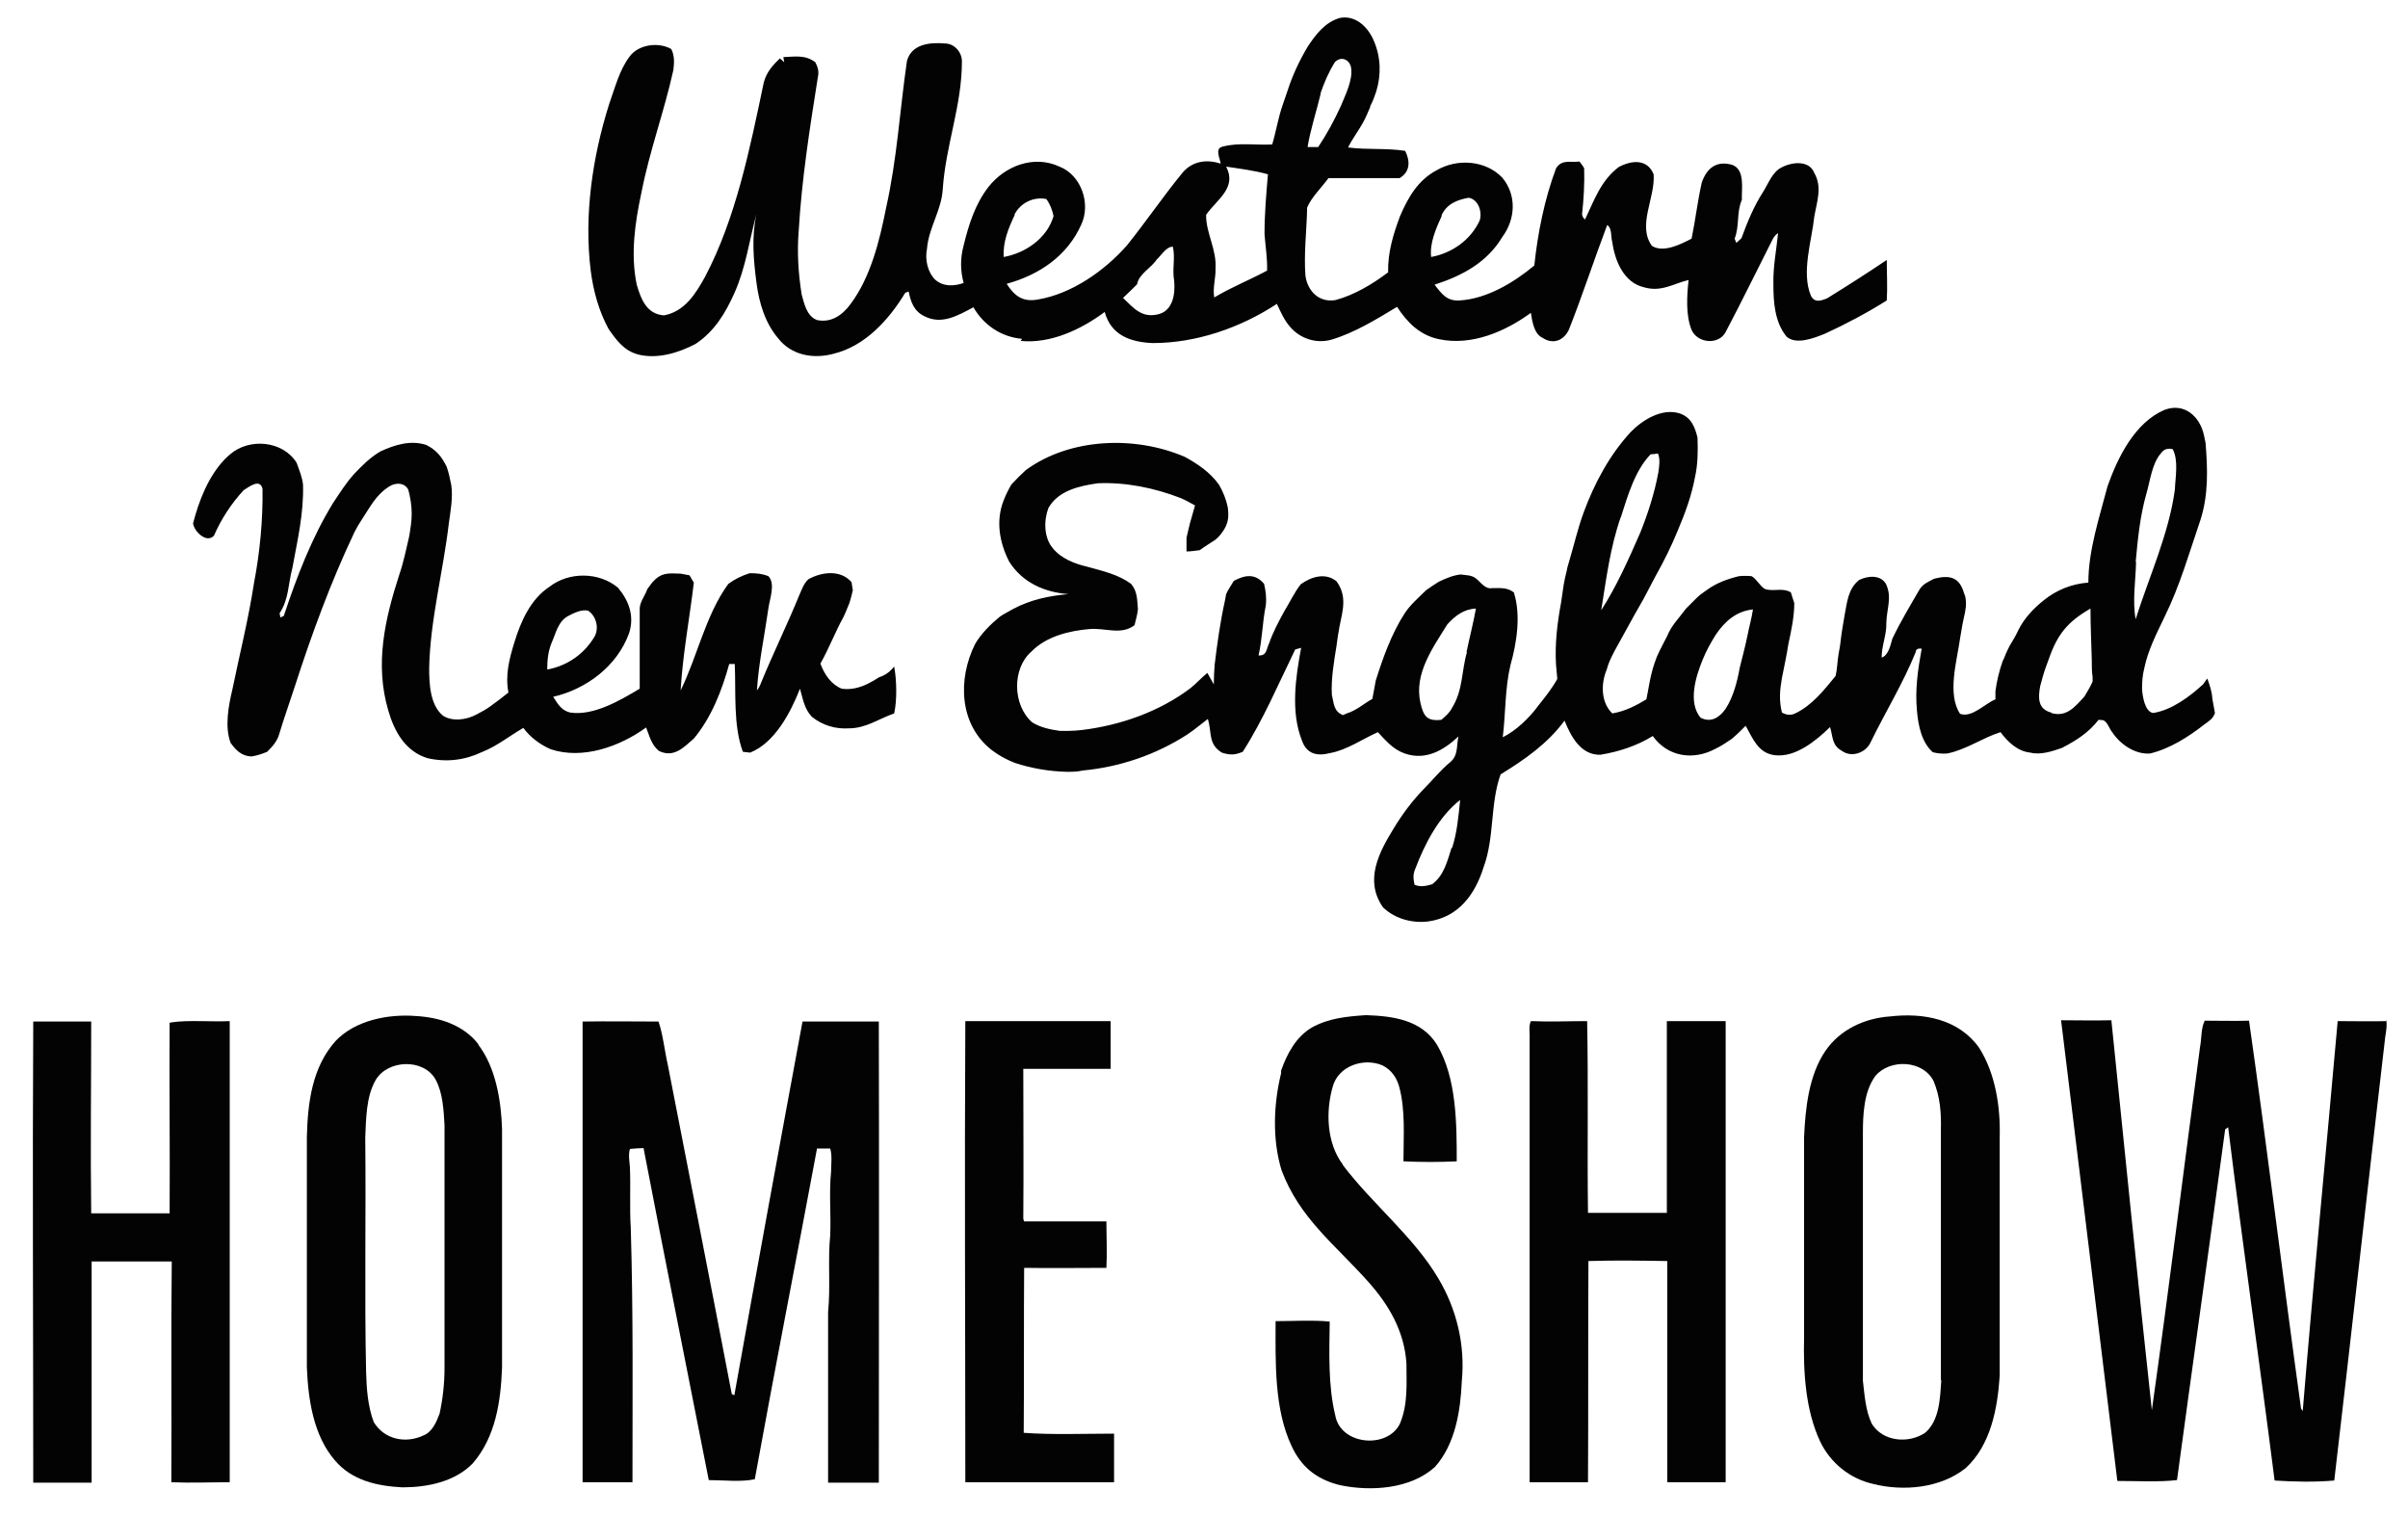
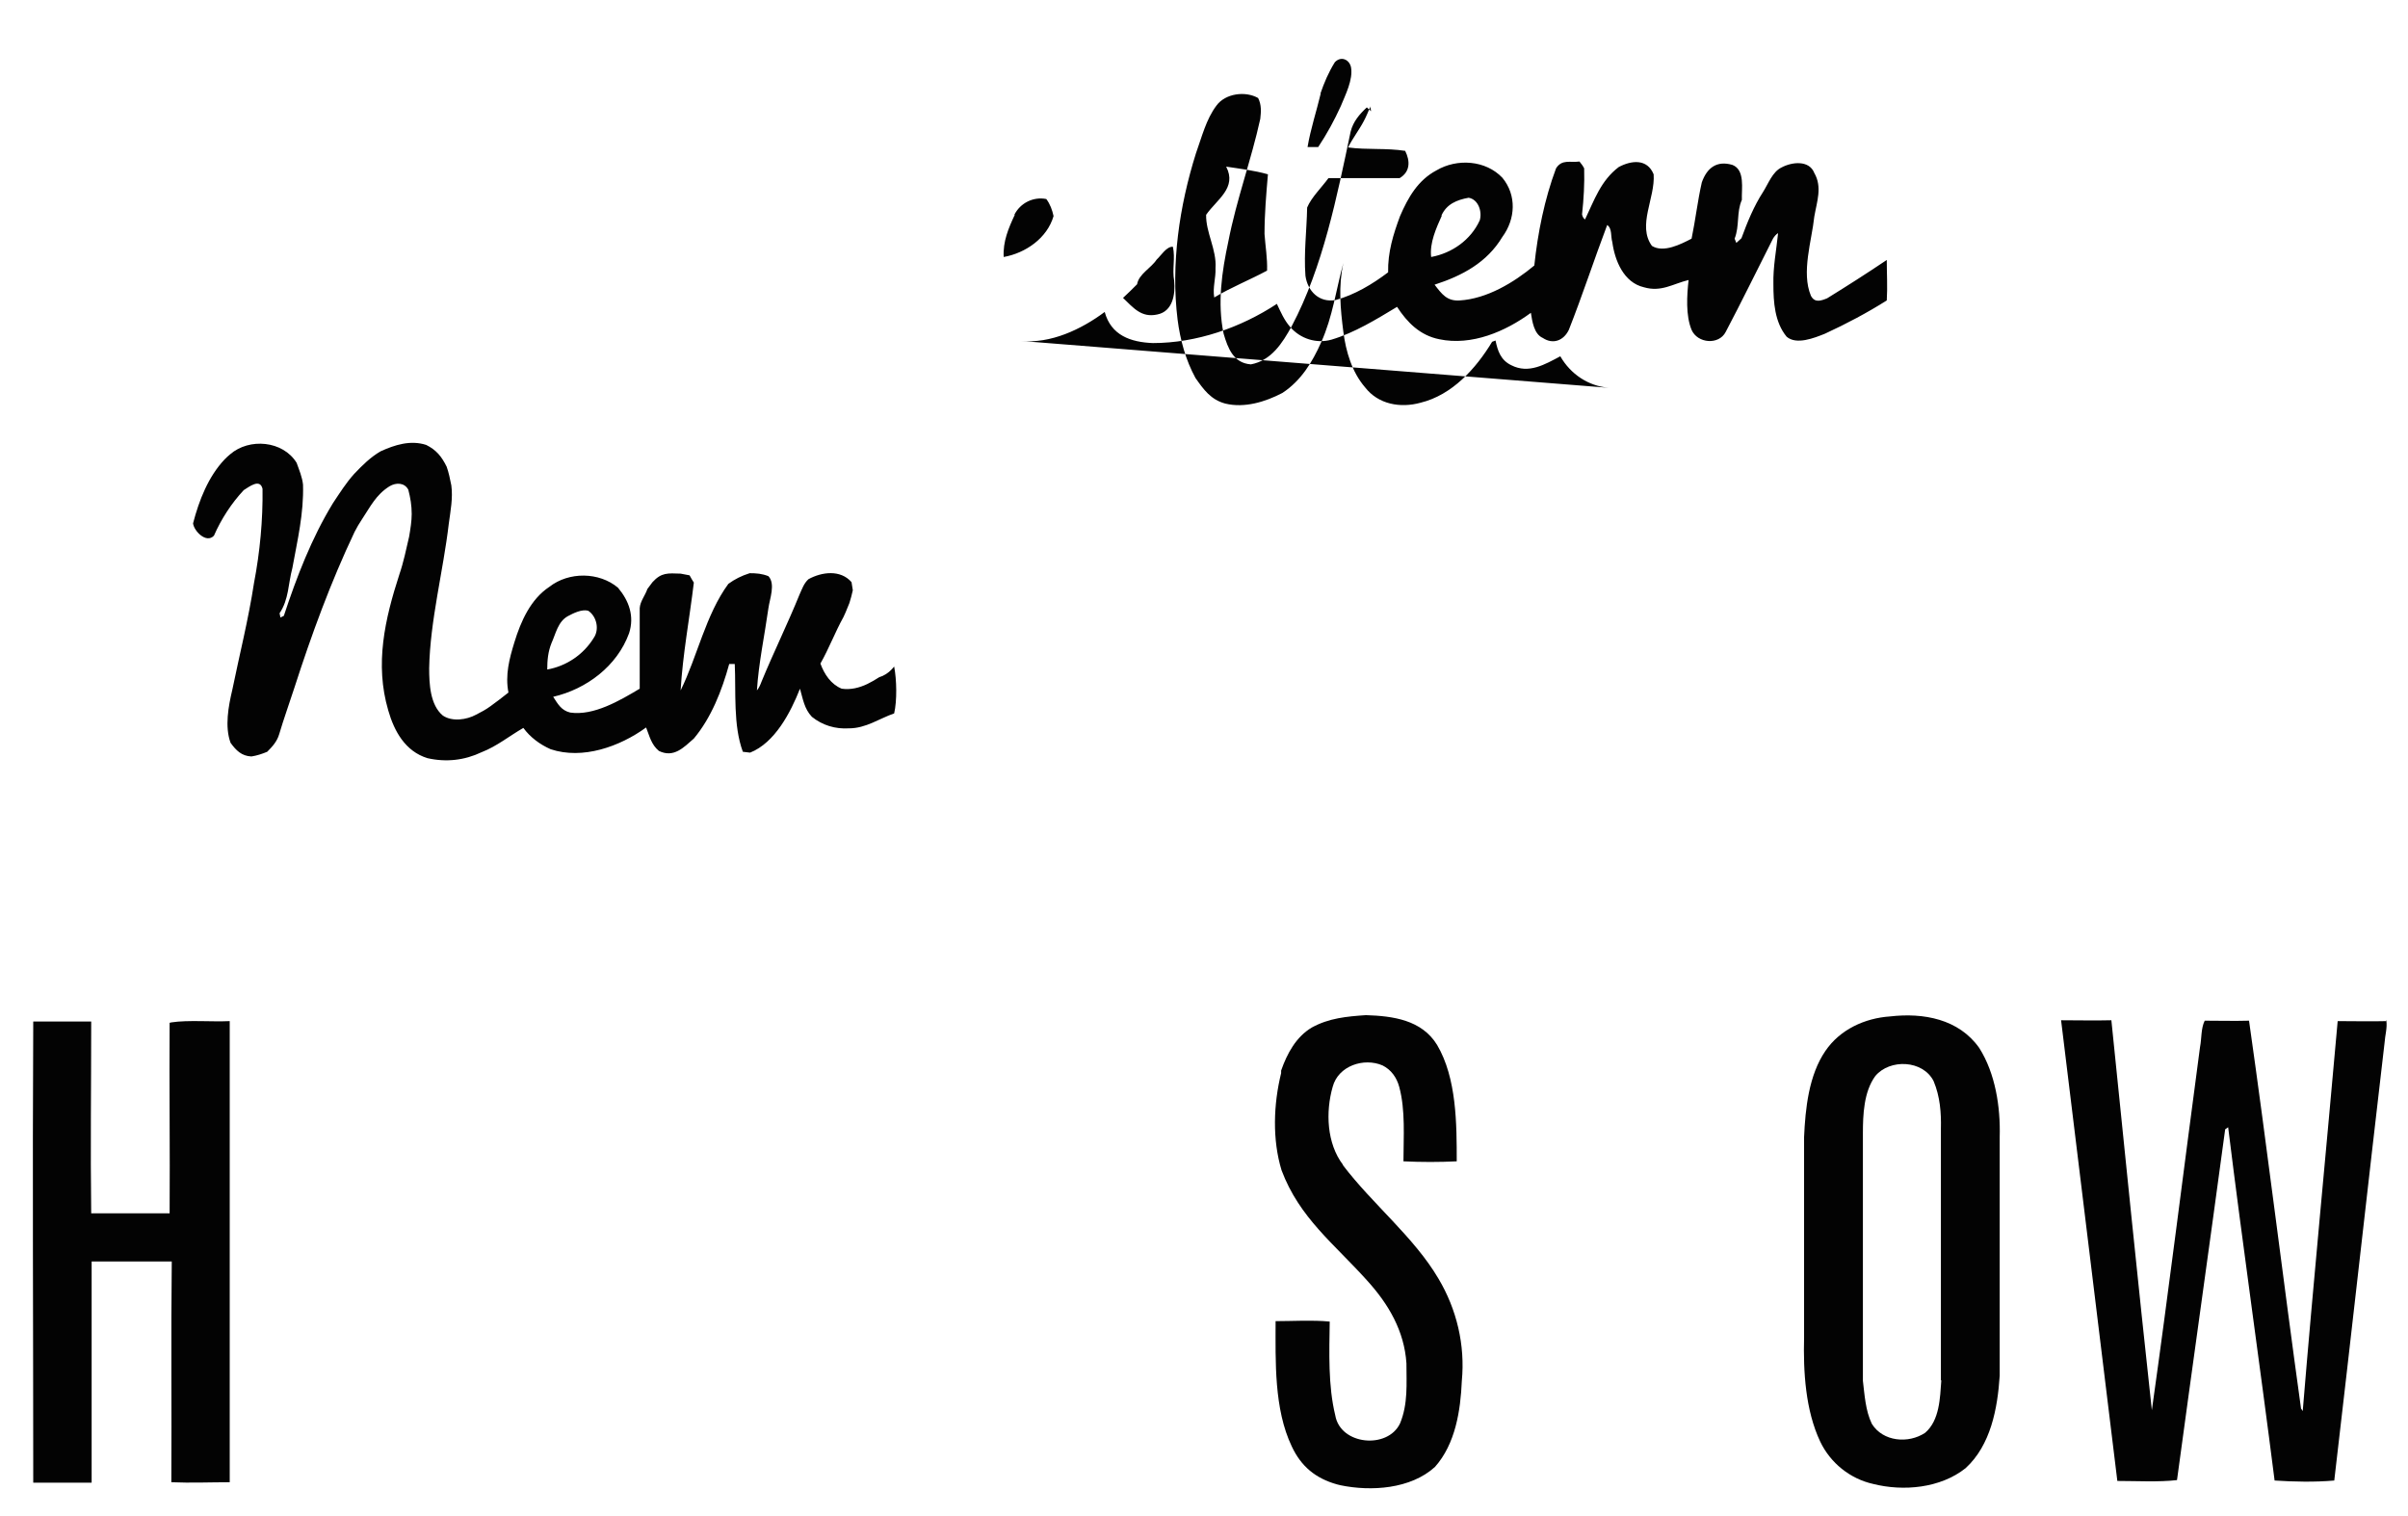
<svg xmlns="http://www.w3.org/2000/svg" id="Layer_1" width="565" height="355.8" viewBox="0 0 565 355.8">
  <defs>
    <style>      .st0 {        fill: #030303;      }    </style>
  </defs>
-   <path class="st0" d="M239.5,80c7,.7,14.2-2.7,19.7-6.8,1.5,5.5,6.1,7.1,11.3,7.3,10.2,0,20.6-3.6,29.1-9.2.9,1.9,1.7,3.8,3.1,5.4,2.4,2.8,6.2,4,9.7,3,5.4-1.6,10.6-4.8,15.4-7.7,2.4,3.7,5.4,6.7,9.9,7.6,7.6,1.6,15.5-1.8,21.5-6.2.3,1.9.7,5,2.8,5.9,2.4,1.6,4.9.6,6.1-1.9,3.2-8.1,5.9-16.4,9-24.6,1.2.8.8,2.7,1.2,4,.6,4.4,2.7,9.5,7.4,10.6,4.1,1.2,6.8-.8,10.5-1.7-.4,3.6-.7,8.3.7,11.7,1.4,3.2,6.4,3.6,8,.5,3.8-7.2,7.4-14.6,11.1-21.9.3-.5.7-1,1.2-1.3-.4,4-1.2,7.9-1.1,12,0,4.2.3,8.9,3.1,12.3,2.3,2,6.5.3,9-.7,5-2.3,9.9-4.9,14.5-7.8.2-3.2,0-6.3,0-9.5-4.6,3.1-9.3,6.1-14,9-1.5.6-2.9,1.1-3.8-.6-2.3-5.5.2-12.9.8-18.6.6-3.5,1.9-6.9,0-10.2-1.2-3.1-5.3-2.6-7.7-1.3-2.1,1-3.1,3.8-4.3,5.7-2.2,3.4-3.7,7.1-5.1,10.9l-1.2,1.1-.4-1c1.2-3,.4-6.2,1.7-9.1-.1-2.6.8-7-2.2-8.2-3.7-1.1-6,.7-7.2,4.1-1,4.4-1.5,8.9-2.4,13.2-2.5,1.3-6.6,3.4-9.3,1.7-3.5-4.8.8-11.2.4-16.8-1.5-3.7-5.2-3.3-8.2-1.7-4.2,3.2-5.7,7.7-7.9,12.3-.4-.3-.6-.7-.7-1.2.4-3.6.6-7.2.5-10.8-.3-.6-.7-1.1-1.1-1.6-2.2.3-4.1-.6-5.5,1.6-2.7,7.2-4.3,15.2-5.1,22.8-4.8,4-11.1,7.8-17.5,8.2-3,.2-4.2-1.5-5.9-3.7,6.5-2.1,12.3-5.2,15.9-11.2,3.1-4.2,3.4-9.8,0-13.9-3.9-4.1-10.6-4.6-15.5-1.7-4.3,2.3-6.6,6.3-8.5,10.7-1.6,4.3-2.9,8.5-2.8,13.2-3.7,2.8-7.9,5.3-12.3,6.5-3.9.7-6.6-2.1-7.1-5.7-.4-5.4.3-10.6.4-16,1-2.4,3.4-4.7,5-6.9,5.6,0,11.1,0,16.7,0,2.5-1.5,2.5-4,1.3-6.4-4.5-.7-8.9-.2-13.4-.8,1.1-2.2,2.6-4.1,3.7-6.2.6-1.1,1-2.2,1.5-3.3v-.2c.6-1.1,1-2.2,1.4-3.4,1.2-3.9,1.1-8-.5-11.8-1.3-3.2-4.2-6.2-8-5.5-3.5,1-5.7,3.9-7.6,6.8-1.9,3.2-3.5,6.6-4.6,10-.4,1.2-.8,2.3-1.2,3.5-1.1,3.1-1.6,6.4-2.5,9.4-3.8.2-7.9-.5-11.6.5-2,.4-.6,2.8-.5,4-3.3-1.1-6.7-.6-9,2.2-4.5,5.5-8.5,11.4-13,17-5.3,6-13,11.4-21,12.7-3.5.6-5.4-.9-7.2-3.7,7.6-2.1,14.2-6.5,17.5-13.9,2.3-4.9,0-11.6-5.1-13.6-6-2.8-12.8-.2-16.7,4.8-3.1,4-4.6,8.8-5.8,13.7-.8,3-.8,5.8,0,8.8-2.3.8-4.8.9-6.7-.8-1.8-1.8-2.4-4.8-1.9-7.2.4-5,3.4-9,3.7-14,.7-10.4,4.5-19.6,4.5-30,0-2.2-1.8-4.2-4-4.2-3.5-.3-7.8.1-8.9,4.1-1.7,11.7-2.3,22.9-4.9,34.5-1.5,7.6-3.6,16.2-8.3,22.5-1.9,2.6-4.5,4.5-7.9,3.8-2.4-.9-3-3.8-3.6-6-.8-4.9-1.1-10-.7-14.9.7-12,2.6-24.2,4.5-36.1.3-1.4,0-2.3-.6-3.5-2.4-1.8-4.8-1.3-7.5-1.2l.2,1.2-1-.9c-1.7,1.6-3.2,3.3-3.8,5.7-3.2,15.2-6.5,31.8-13.8,45.6-2.2,4-4.8,8.1-9.6,9-4.1-.3-5.4-3.8-6.4-7.2-1.5-7.2-.4-14.6,1.1-21.6,1.9-9.8,5.4-19.2,7.5-28.8.2-1.7.3-3.3-.5-4.9-3-1.7-7.7-1.1-9.8,1.8-2.4,3.2-3.4,7.3-4.8,11.2-3.9,12.4-5.9,26-4.3,39,.6,4.7,1.9,9.5,4.2,13.7,1.9,2.7,3.6,5.1,7,6,4.5,1.1,9.4-.4,13.4-2.5,4.4-2.9,7-7.2,9.1-11.9,2.7-6,3.5-12.4,5.2-18.6-1.2,5.4-.7,10.8,0,16.2.6,4.6,2,9.4,5.1,13,3.1,4,8.3,4.9,13,3.6,7.4-1.8,13-8,16.8-14.3l.8-.3c.5,2.4,1.2,4.6,3.7,5.8,4.1,2.1,7.9-.2,11.5-2.1,2.4,4.2,6.6,7,11.4,7.4ZM338.2,50.6c1.2-2.7,3.6-3.7,6.4-4.2,2.3.4,3.2,3.3,2.6,5.3-2.1,4.6-6.5,7.7-11.4,8.6-.4-3.3,1.2-6.8,2.5-9.7ZM309.8,22c.9-2.6,1.9-5,3.4-7.4,1.4-1.5,3.4-.7,3.8,1.2.5,2.9-1.3,6.4-2.4,9.1-1.5,3.3-3.3,6.6-5.3,9.6-.8,0-1.7,0-2.5,0,.7-4.2,2.1-8.4,3.1-12.6ZM287.7,39.1c3.3.5,6.6.9,9.8,1.8-.4,4.7-.8,9.3-.8,14,.2,2.9.7,5.7.6,8.6-4.1,2.2-8.4,3.9-12.4,6.3-.4-2.4.4-4.5.3-6.9.3-4.3-2.3-8.4-2.2-12.5,2.5-3.6,7.3-6.3,4.7-11.3ZM266.8,66.7c.4-2.4,3.3-3.8,4.6-5.8,1-.9,2.3-3.1,3.8-3,.6,2.7-.2,5.2.3,8,.3,3.1-.3,7.2-4,7.9-3.7.8-5.6-1.6-8-3.9,1.1-1,2.2-2.1,3.3-3.2ZM238,50.4c1.4-2.8,4.5-4.3,7.5-3.7.9,1.2,1.4,2.6,1.7,4-1.5,5.2-6.6,8.7-11.7,9.6-.2-3.6,1.1-6.7,2.6-9.9Z" />
-   <path class="st0" d="M493.5,169c1,.4,1.4,2,2.1,2.8,1.8,2.8,5.4,5.3,8.9,5,4.6-1.1,9-3.9,12.7-6.8,1.1-.8,2.1-1.4,2.5-2.7-.2-1.1-.4-2.2-.6-3.3-.1-1.7-.6-3.2-1.2-4.8l-1,1.4c-3.2,2.9-7.3,6-11.7,6.7-2-.3-2.5-4.1-2.6-5.6,0-1.7.1-3.2.5-4.8.9-4.4,2.9-8.2,4.8-12.2,3.6-7.3,5.8-15.1,8.4-22.7,1.9-5.9,1.7-11.9,1.2-18.1l-.4-1.9c-1-4.4-4.7-7.6-9.3-5.8-6.9,3-10.9,11.1-13.3,17.9-1.9,7.3-4.5,15-4.5,22.6-3.9.3-7.4,1.7-10.4,4.1-2.4,1.9-4.6,4.2-6,7-.6,1.3-1.3,2.5-2.1,3.8-.3.6-.6,1.2-.9,1.9-.2.5-.4,1.1-.7,1.6-.8,2.3-1.4,4.7-1.7,7.1v1.9c-2.5,1-5.5,4.4-8.3,3.4-3.1-4.7-.7-12.5,0-17.7.3-1.6.5-3.2.9-4.9.4-1.7.7-3.2.3-5l-.3-.8c-1.1-3.8-3.5-4.2-7-3.3-1.3.7-2.6,1.2-3.4,2.5-2.2,3.8-4.5,7.6-6.4,11.6-.4,1.4-.9,3.9-2.5,4.4,0-2.9,1.2-5.3,1.1-8.2.1-3.3,1.4-6-.1-9.1-1.3-2.2-4.3-1.9-6.3-.9-2.6,2.1-2.8,5.2-3.4,8.3-.3,1.9-.7,3.9-.9,5.8-.1,1.1-.3,2.1-.5,3.2-.3,1.7-.3,3.5-.7,5.2-2.6,3.2-5.6,7-9.5,8.8-1,.5-2,.4-3.1-.2-.7-2.9-.5-5.2,0-8.1.5-2.6,1.1-5.2,1.5-7.9.7-3.2,1.4-6.5,1.4-9.7-.3-.8-.5-1.6-.8-2.5-2-1.2-4-.1-6.1-.8-1.2-.7-1.8-2.2-3.1-3-1-.1-2-.1-3,0-2.8.7-5.3,1.6-7.6,3.3-.9.6-1.7,1.2-2.4,1.9-.8.8-1.6,1.6-2.4,2.4-1.6,2.2-3.4,3.9-4.4,6.4-.8,1.6-1.7,3.2-2.4,4.8-.4,1-.7,1.9-1,2.9-.7,2.4-1,4.8-1.5,7.2-2.5,1.5-5,2.8-8,3.3-2.7-2.6-2.7-7-1.3-10.3.4-1.6,1.1-2.9,1.8-4.3,1.6-2.9,3.2-5.8,4.8-8.7.7-1.2,1.3-2.3,2-3.5,1-1.8,1.9-3.7,2.9-5.5,1.9-3.4,3.7-7,5.2-10.7,1.7-4,3.2-8.1,4-12.4.7-3.1.7-6.2.6-9.3-.6-2.5-1.5-4.8-4.2-5.7-4.1-1.3-8.7,1.5-11.5,4.4-4.9,5.3-8.5,12-11,18.8-1.4,3.8-2.3,7.8-3.5,11.8-.2.7-.4,1.3-.5,2-.3,1.1-.5,2.1-.7,3.2-.2,1.4-.4,2.7-.6,4.1-.9,4.9-1.5,9.7-1.2,14.7.1,1.1.2,2.2.3,3.3-1.2,2.2-2.8,4.2-4.4,6.2-2.1,2.9-5.2,5.9-8.4,7.5.7-5.7.5-11.4,1.8-16.9,1.5-5.3,2.5-11.8.8-17.1-1.6-1.2-3.2-1-5.1-1-1.6.3-2.6-1.3-3.7-2.2-1.1-.9-2.3-.8-3.7-1-1.8.2-3.4.9-5.1,1.7-1,.6-2,1.3-3,2-1.7,1.7-3.7,3.4-5,5.4-3.1,4.8-5.1,10.4-6.8,15.8-.3,1.5-.5,2.9-.8,4.3-2,1.1-3.7,2.7-6,3.4l-.9.4c-2.2-.9-2.1-2.7-2.6-4.8-.2-3.8.5-7.7,1.1-11.5.2-1.5.4-3,.7-4.5.8-3.9,1.8-7.1-.7-10.6-2.6-2.1-5.9-1.1-8.4.7-1.5,1.9-2.6,4.3-3.9,6.4-1.3,2.4-2.6,4.8-3.5,7.4-.7,1.4-.5,3-2.5,2.9.9-3.9.9-7.8,1.7-11.7.2-1.8,0-3.4-.4-5.1-2.1-2.5-4.5-2.1-7.1-.7-.6,1-1.3,2-1.8,3.1l-.3,1.6c-1.1,5-1.8,10-2.4,15-.1,1.5-.2,3-.2,4.6-.5-.9-1-1.8-1.5-2.7-1.4,1.1-2.6,2.5-4,3.6-7.3,5.5-16.4,8.7-25.5,9.8-1,.1-2,.2-3.1.2h-1s-1,0-1,0c-2.2-.3-4.6-.8-6.5-2-4.6-4-4.8-12.6-.2-16.6,3.5-3.6,8.9-4.9,13.7-5.3,3.7-.3,7.4,1.5,10.5-.9.3-1.3.7-2.5.8-3.8-.2-2.2-.1-4.1-1.6-5.9-3-2.2-6.6-3-10.2-4-3-.7-6.2-1.9-8.2-4.4-2.1-2.5-2.1-6.5-1-9.4,2.3-4.1,7.3-5.2,11.6-5.8,6.5-.3,13.4,1.1,19.5,3.5,1.2.5,2.2,1.1,3.3,1.7-.4,1.4-.8,2.8-1.2,4.2-.3,1.1-.5,2.2-.8,3.4,0,1.1,0,2.1,0,3.2,1,0,2.1-.2,3.1-.3,1.2-.9,2.4-1.6,3.6-2.4.9-.7,1.6-1.6,2.2-2.6,1-1.7,1-3.1.8-5-.4-1.9-1.1-3.7-2.1-5.4-2.1-2.9-4.9-4.8-8-6.5-11.6-5-26.9-4.5-37.3,3.1-1.2,1.1-2.3,2.2-3.4,3.4-.7,1.2-1.3,2.4-1.8,3.7-1.9,4.8-1,9.9,1.3,14.4,3.1,4.9,8.3,7.2,13.9,7.6-4.5.4-8.9,1.3-13,3.5-1,.6-2.1,1.1-3.1,1.8-2.2,1.8-4.4,4-5.8,6.4-4.1,8.2-3.8,18.9,3.9,24.9,1.7,1.3,3.4,2.2,5.4,3,3.9,1.3,8.1,2,12.2,2.1,1.3,0,2.5,0,3.7-.3,8.7-.8,17.2-3.7,24.5-8.4,1.7-1.1,3.3-2.5,4.9-3.7,1,3.1,0,5.9,3.3,7.9,1.9.6,3,.6,4.9-.2,4.8-7.5,8.4-16,12.3-24l1.4-.4c-1.3,6.9-2.5,15.1.2,21.8,1.1,3.1,3.5,3.7,6.6,2.9,3.9-.7,7.6-3.3,11.2-4.9,1.9,2,3.5,4,6.3,5,4.9,1.7,9.1-.7,12.6-4-.5,2.3,0,4.5-2,6.1-2.3,1.9-4.1,4.2-6.2,6.3-2.7,2.8-5,5.9-7,9.2-3.5,5.7-6.9,12.2-2.5,18.5,2.8,2.7,6.9,3.8,10.7,3.3,7-1,10.9-6.3,12.9-12.7,2.6-7,1.5-14.9,4-21.8,5.7-3.5,11-7.2,15-12.6,1.5,3.7,3.8,8.1,8.4,8,4.3-.7,8.6-2.1,12.3-4.4,3.5,4.9,9.5,5.8,14.7,3,1.3-.6,2.6-1.5,3.8-2.3,1.2-1,2.2-2,3.3-3.1,1.7,3,2.9,6.4,6.8,6.9,4.9.6,9.7-3.4,13-6.6.7,2.3.4,4.3,2.8,5.6,2.2,1.6,5.4.5,6.6-1.8,3.5-7.2,7.7-14,10.7-21.4,0-.7.6-.9,1.4-.8-.9,4.9-1.6,9.7-1.1,14.7.3,3.4,1.1,7.3,3.7,9.6,1.1.3,2.3.4,3.4.3,4.5-.9,8.3-3.7,12.5-5,1.7,2.3,4,4.5,7,4.8,2.4.6,5.1-.3,7.4-1.1,3.3-1.7,6.3-3.6,8.6-6.6ZM501.1,131.9c.5-5.4,1-10.7,2.5-16,.9-3,1.3-7.1,3.4-9.5.7-1,1.6-1.3,2.8-1,1.4,2.7.6,6.6.5,9.5-1.4,10.4-6.2,20.8-9.2,30.4-.8-4.3,0-9.1.1-13.5ZM340.6,198.9c-1,3.1-1.8,6.6-4.6,8.6-1.4.4-2.7.7-4.1.1-.3-1.4-.4-2.5.2-3.8,2.2-5.8,5.5-12.2,10.5-16.1-.4,3.9-.7,7.6-1.9,11.3ZM344.2,153c-1.3,4.5-.9,8.9-3.5,13.1-.6,1.2-1.5,1.9-2.5,2.8-3.4.4-4.2-.9-4.9-3.9-1.6-6.9,2.9-13,6.3-18.5,1.8-2,3.9-3.6,6.7-3.7-.6,3.4-1.5,6.8-2.2,10.2ZM380.3,121.4c1.6-5,3.3-11,7-14.8.6,0,1.1-.1,1.7-.2.6,1.3.3,3.1.1,4.5-.9,4.8-2.4,9.5-4.2,14-2.7,6.2-5.6,12.7-9.2,18.3,1.2-7.4,2.1-14.8,4.6-21.9ZM410,149.2c-.5,2.5-1.2,5-1.8,7.5-.6,3.3-1.5,6.8-3.3,9.6-1.4,2-3.4,3.4-5.9,2.1-3-3.6-1.1-9.7.5-13.6.8-2,1.9-4,3.1-5.9,2.1-3.1,4.8-5.5,8.7-5.9-.3,2.1-.9,4.1-1.3,6.2ZM481.3,167.2c-3.2-.8-3.1-3.5-2.6-6.2.4-1.5.8-3,1.3-4.4.2-.6.5-1.3.7-1.9,2-5.8,4.4-8.8,9.8-11.9,0,4,.2,8,.3,12,0,1.4,0,2.8.2,4.1v1c-.5,1.2-1.2,2.3-1.9,3.5-2.1,2.3-4.2,5-7.8,3.9Z" />
+   <path class="st0" d="M239.5,80c7,.7,14.2-2.7,19.7-6.8,1.5,5.5,6.1,7.1,11.3,7.3,10.2,0,20.6-3.6,29.1-9.2.9,1.9,1.7,3.8,3.1,5.4,2.4,2.8,6.2,4,9.7,3,5.4-1.6,10.6-4.8,15.4-7.7,2.4,3.7,5.4,6.7,9.9,7.6,7.6,1.6,15.5-1.8,21.5-6.2.3,1.9.7,5,2.8,5.9,2.4,1.6,4.9.6,6.1-1.9,3.2-8.1,5.9-16.4,9-24.6,1.2.8.8,2.7,1.2,4,.6,4.4,2.7,9.5,7.4,10.6,4.1,1.2,6.8-.8,10.5-1.7-.4,3.6-.7,8.3.7,11.7,1.4,3.2,6.4,3.6,8,.5,3.8-7.2,7.4-14.6,11.1-21.9.3-.5.7-1,1.2-1.3-.4,4-1.2,7.9-1.1,12,0,4.2.3,8.9,3.1,12.3,2.3,2,6.5.3,9-.7,5-2.3,9.9-4.9,14.5-7.8.2-3.2,0-6.3,0-9.5-4.6,3.1-9.3,6.1-14,9-1.5.6-2.9,1.1-3.8-.6-2.3-5.5.2-12.9.8-18.6.6-3.5,1.9-6.9,0-10.2-1.2-3.1-5.3-2.6-7.7-1.3-2.1,1-3.1,3.8-4.3,5.7-2.2,3.4-3.7,7.1-5.1,10.9l-1.2,1.1-.4-1c1.2-3,.4-6.2,1.7-9.1-.1-2.6.8-7-2.2-8.2-3.7-1.1-6,.7-7.2,4.1-1,4.4-1.5,8.9-2.4,13.2-2.5,1.3-6.6,3.4-9.3,1.7-3.5-4.8.8-11.2.4-16.8-1.5-3.7-5.2-3.3-8.2-1.7-4.2,3.2-5.7,7.7-7.9,12.3-.4-.3-.6-.7-.7-1.2.4-3.6.6-7.2.5-10.8-.3-.6-.7-1.1-1.1-1.6-2.2.3-4.1-.6-5.5,1.6-2.7,7.2-4.3,15.2-5.1,22.8-4.8,4-11.1,7.8-17.5,8.2-3,.2-4.2-1.5-5.9-3.7,6.5-2.1,12.3-5.2,15.9-11.2,3.1-4.2,3.4-9.8,0-13.9-3.9-4.1-10.6-4.6-15.5-1.7-4.3,2.3-6.6,6.3-8.5,10.7-1.6,4.3-2.9,8.5-2.8,13.2-3.7,2.8-7.9,5.3-12.3,6.5-3.9.7-6.6-2.1-7.1-5.7-.4-5.4.3-10.6.4-16,1-2.4,3.4-4.7,5-6.9,5.6,0,11.1,0,16.7,0,2.5-1.5,2.5-4,1.3-6.4-4.5-.7-8.9-.2-13.4-.8,1.1-2.2,2.6-4.1,3.7-6.2.6-1.1,1-2.2,1.5-3.3v-.2l.2,1.2-1-.9c-1.7,1.6-3.2,3.3-3.8,5.7-3.2,15.2-6.5,31.8-13.8,45.6-2.2,4-4.8,8.1-9.6,9-4.1-.3-5.4-3.8-6.4-7.2-1.5-7.2-.4-14.6,1.1-21.6,1.9-9.8,5.4-19.2,7.5-28.8.2-1.7.3-3.3-.5-4.9-3-1.7-7.7-1.1-9.8,1.8-2.4,3.2-3.4,7.3-4.8,11.2-3.9,12.4-5.9,26-4.3,39,.6,4.7,1.9,9.5,4.2,13.7,1.9,2.7,3.6,5.1,7,6,4.5,1.1,9.4-.4,13.4-2.5,4.4-2.9,7-7.2,9.1-11.9,2.7-6,3.5-12.4,5.2-18.6-1.2,5.4-.7,10.8,0,16.2.6,4.6,2,9.4,5.1,13,3.1,4,8.3,4.9,13,3.6,7.4-1.8,13-8,16.8-14.3l.8-.3c.5,2.4,1.2,4.6,3.7,5.8,4.1,2.1,7.9-.2,11.5-2.1,2.4,4.2,6.6,7,11.4,7.4ZM338.2,50.6c1.2-2.7,3.6-3.7,6.4-4.2,2.3.4,3.2,3.3,2.6,5.3-2.1,4.6-6.5,7.7-11.4,8.6-.4-3.3,1.2-6.8,2.5-9.7ZM309.8,22c.9-2.6,1.9-5,3.4-7.4,1.4-1.5,3.4-.7,3.8,1.2.5,2.9-1.3,6.4-2.4,9.1-1.5,3.3-3.3,6.6-5.3,9.6-.8,0-1.7,0-2.5,0,.7-4.2,2.1-8.4,3.1-12.6ZM287.7,39.1c3.3.5,6.6.9,9.8,1.8-.4,4.7-.8,9.3-.8,14,.2,2.9.7,5.7.6,8.6-4.1,2.2-8.4,3.9-12.4,6.3-.4-2.4.4-4.5.3-6.9.3-4.3-2.3-8.4-2.2-12.5,2.5-3.6,7.3-6.3,4.7-11.3ZM266.8,66.7c.4-2.4,3.3-3.8,4.6-5.8,1-.9,2.3-3.1,3.8-3,.6,2.7-.2,5.2.3,8,.3,3.1-.3,7.2-4,7.9-3.7.8-5.6-1.6-8-3.9,1.1-1,2.2-2.1,3.3-3.2ZM238,50.4c1.4-2.8,4.5-4.3,7.5-3.7.9,1.2,1.4,2.6,1.7,4-1.5,5.2-6.6,8.7-11.7,9.6-.2-3.6,1.1-6.7,2.6-9.9Z" />
  <path class="st0" d="M206.3,158.9c-.9.6-1.8,1.1-2.8,1.6-1.9.9-3.9,1.4-6,1.1-2.5-1-4.1-3.4-5-5.9,2-3.5,3.4-7.3,5.4-10.9l.5-1.1c.3-.7.6-1.5.9-2.2.3-1,.6-2,.8-3-.1-.6-.2-1.2-.3-1.9-2.6-3-7-2.4-10.1-.7-1.1,1-1.5,2.3-2.1,3.6-2.8,6.9-6.1,13.6-8.9,20.4-.3.8-.6,1.5-1.1,2.1.4-6.4,1.8-12.9,2.7-19.3.3-2.2,1.7-5.7,0-7.5-1.5-.6-2.8-.7-4.4-.7-1.9.6-3.5,1.4-5,2.5-5.3,7.2-7.3,17.1-11.2,25,.5-8.5,2.1-16.9,3.1-25.3-.3-.5-.7-1.1-1-1.7l-2.1-.4c-3-.1-4.5-.3-6.6,2l-1.2,1.6c-.5,1.5-1.7,2.9-1.8,4.5,0,6.3,0,12.6,0,18.9-4.7,2.8-10.8,6.4-16.3,5.6-2.1-.5-2.9-2-4-3.7,7.8-1.8,15-7.2,17.8-14.9,1.3-4,0-7.6-2.6-10.7-4.4-3.7-11.5-3.8-16.1-.2-4.4,2.9-6.7,8.1-8.2,13-1.2,3.9-2.2,7.7-1.4,11.8-1.4,1.1-2.8,2.2-4.2,3.2-1.1.8-2.2,1.4-3.4,2-2.2,1.2-5.6,1.7-7.8.2-3-2.5-3.2-7.5-3.2-11.1.2-11.1,3.3-22.8,4.6-33.9.4-3,1-6,.6-9-.3-1.5-.6-3-1.1-4.4-1.2-2.4-2.4-3.9-4.8-5.1-3.7-1.2-7.4,0-10.7,1.5-2.4,1.4-4.3,3.3-6.2,5.3-1.9,2.1-3.4,4.5-5,6.9-5,8.2-8.5,17.3-11.5,26.4l-.8.4-.2-1c2.2-3.3,2-6.9,3-10.6,1.2-6.6,2.7-12.8,2.5-19.6-.2-1.8-.9-3.4-1.5-5.1-3.2-5.2-11.1-5.9-15.6-2-.5.4-.9.8-1.3,1.2-3.8,4-6,9.6-7.4,15,.2,1.8,3.1,4.8,4.9,2.9,1.7-3.9,4.1-7.6,7-10.7,1.3-.8,3.8-2.8,4.4-.3.1,7.3-.6,14.8-2,22.1-1.3,8.5-3.4,16.8-5.1,25.1-.9,3.8-1.8,8.6-.4,12.4,1.3,1.8,2.6,3.1,4.9,3.2,1.3-.2,2.5-.6,3.7-1.1,1.2-1.2,2.3-2.4,2.8-4.1,1.1-3.7,2.4-7.3,3.6-11,4-12.4,8.5-24.7,14.1-36.5.5-1,1.1-2,1.7-2.9,2-3,3.3-5.8,6.5-7.8,1.5-.9,3.5-.9,4.4.8.5,1.9.8,3.7.8,5.7,0,1.7-.3,3.5-.6,5.3-.7,3-1.3,6-2.3,8.9-3.4,10.5-5.8,21-2.6,31.9,1.4,4.9,4,9.6,9.2,11.2,4.4,1,8.7.5,12.7-1.4,3.6-1.4,6.5-3.8,9.8-5.7,1.6,2.2,3.9,3.9,6.4,5,7.5,2.5,16.2-.6,22.4-5.1.8,2,1.2,4,3,5.5,3.5,1.7,5.8-.8,8.2-2.9,4.1-4.9,6.6-11.3,8.3-17.5h1.3c.3,6.5-.4,14.4,1.9,20.6l1.7.2c5.8-2.3,9.5-9.4,11.7-15,.7,2.4,1,4.7,2.8,6.6,2.5,2,5.5,2.9,8.7,2.7,4,0,7.1-2.3,10.6-3.5.7-3,.6-7.9,0-11-.7.9-1.6,1.7-2.7,2.2ZM128.4,157.1c0-2.2.2-4.2,1-6.2,1-2.2,1.5-5,3.8-6.3,1.3-.7,3.3-1.7,4.8-1.3,2,1.3,2.7,4.4,1.3,6.4-2.4,3.9-6.4,6.6-10.9,7.4Z" />
-   <path class="st0" d="M112.3,245.1c-3.5-4.6-9.2-6.4-14.8-6.7-6.4-.5-14.1,1-18.7,5.8-5.6,6.2-6.6,14.6-6.8,22.6,0,18,0,36,0,54,.3,7.5,1.5,16,6.6,21.9,4,4.7,9.9,6,15.8,6.3,5.9,0,12.3-1.3,16.5-5.6,5.4-6.2,6.6-14.6,6.9-22.5,0-18.7,0-37.3,0-56-.2-6.6-1.5-14.5-5.6-19.8ZM103.1,331.8c-.7,1.9-1.7,4.2-3.7,5-4.2,2-9.2,1-11.7-3.1-1.4-3.7-1.7-7.9-1.8-11.8-.4-18.3,0-36.7-.2-55,.2-4.4.2-9.5,2.4-13.4,2.8-4.9,11.3-5.2,14.1-.2,1.7,3.1,1.9,7.2,2.1,10.7,0,19,0,38,0,57,0,3.6-.4,7.3-1.2,10.9Z" />
  <path class="st0" d="M315.1,273.3c-3.8-5-4.1-12.4-2.4-18.3,1.3-4.9,7.3-6.9,11.7-5,2,1,3.3,2.8,3.9,5,1.5,5.5,1,11.8,1,17.5,4.2.2,8.4.2,12.5,0,0-8.7,0-19.5-4.6-27.3-3.6-5.9-10.4-6.8-16.7-7-4.5.3-8.7.7-12.7,2.9-3.7,2.2-5.8,6.1-7.2,10.1v.6c-1.8,7.3-2.1,15.6.1,22.8,4.2,11.2,12.4,17.3,20.1,25.9,5,5.5,8.7,11.8,9.2,19.4,0,4.8.4,9.5-1.5,14.1-2.9,6.1-14,5.1-15.2-1.9-1.7-7-1.4-14.7-1.3-22-4.2-.4-8.5-.1-12.7-.1,0,9.4-.4,20.6,3.8,29.4,2.2,4.7,5.6,7.5,10.6,8.9l.8.2c7.2,1.5,16.5.9,22.2-4.3,4.8-5.4,6-13.2,6.3-20.2.8-8.4-1.2-16.8-5.5-24-5.7-9.7-15.5-17.5-22.4-26.6Z" />
  <path class="st0" d="M443.5,238.5c-6,.4-11.8,3.1-15.2,8.1-3.9,5.7-4.7,13.5-5,20.2,0,15.7,0,31.3,0,47-.2,8,.3,17.1,3.8,24.5,2.4,5,7,8.7,12.4,9.9,7.1,1.8,15.8,1,21.7-3.7,5.9-5.4,7.5-14,8-21.7,0-18.7,0-37.3,0-56,.2-7-1-14.9-4.8-20.9-4.8-6.8-13.1-8.3-20.9-7.4ZM455.5,323.9c-.3,4.1-.4,9.4-3.8,12.3-3.9,2.6-9.9,2.1-12.5-2.1-1.5-3.1-1.7-6.8-2.1-10.1,0-19.3,0-38.7,0-58,0-4.4.2-9.8,2.9-13.5,3.4-4.1,11.2-3.8,13.7,1.2,1.5,3.6,1.8,7.4,1.7,11.2,0,19.6,0,39.4,0,59Z" />
  <path class="st0" d="M39.8,240c-.1,14.9.1,29.8,0,44.7-6.1,0-12.3,0-18.4,0-.2-15,0-30,0-45-4.5,0-9.1,0-13.6,0-.2,36,0,72.2,0,108.2,4.5,0,9.1,0,13.7,0,0-17.3,0-34.6,0-51.9,6.2,0,12.5,0,18.8,0-.2,17.3,0,34.6-.1,51.8,4.6.2,9.1,0,13.7,0v-108.2c-4.3.2-9.8-.3-13.7.3Z" />
-   <path class="st0" d="M206.4,239.7c-6,0-12,0-18.1,0-5.4,29.1-10.8,58.6-16,87.7l-.6-.3c-4.9-25.6-10-51.5-15-77.2-.7-3-1.2-7.5-2.2-10.2-5.9,0-11.9-.1-17.8,0,0,36,0,72,0,108.1,3.9,0,7.8,0,11.7,0,0-20,.2-39.7-.4-59.7-.3-4.7,0-9.5-.2-14.2-.1-1.5-.4-2.9,0-4.3,1.1-.1,2.2-.2,3.2-.2,5,26,10.2,51.9,15.3,77.9,3.5,0,7.5.5,10.8-.2,4.7-25.9,9.8-51.8,14.6-77.6,1,0,2.1,0,3.1,0,.5,1.7.2,3.7.2,5.4-.5,5,0,10-.2,14.9-.6,6,.1,12-.5,18.1,0,13.3,0,26.6,0,40,4,0,8,0,11.9,0,0-36,.1-72.1,0-108.2Z" />
-   <path class="st0" d="M240.2,336.2c.1-12.9,0-25.8.1-38.7,6.4.1,12.9,0,19.3,0,.2-3.6,0-7.3,0-10.9-6.4,0-12.9,0-19.3,0l-.2-.6c.1-11.7,0-23.5,0-35.2,6.8,0,13.6,0,20.5,0,0-3.7,0-7.5,0-11.2-11.4,0-22.7,0-34.1,0-.2,36,0,72.2,0,108.2,11.6,0,23.3,0,34.9,0,0-3.8,0-7.6,0-11.4-6.8,0-14.7.3-21.3-.2Z" />
-   <path class="st0" d="M391.1,239.6c0,15,0,30,0,45-6.2,0-12.4,0-18.5,0-.2-15,.1-30-.2-45-4.4,0-8.8.2-13.2,0-.6,1.2-.2,3-.3,4.3,0,34.6,0,69.3,0,103.9,4.5,0,9.1,0,13.7,0,.1-17.2,0-34.8.1-51.9,6.2-.2,12.4-.1,18.5,0,0,17.3,0,34.6,0,51.9,4.6,0,9.1,0,13.7,0,0-36,0-72.1,0-108.2-4.6,0-9.1,0-13.7,0Z" />
  <path class="st0" d="M560.1,239.6c-3.9.1-7.8,0-11.6,0-2.7,30.5-5.7,61.1-8.2,91.5l-.4-.6c-4.2-30.2-7.9-60.8-12.2-91-3.5.1-6.9,0-10.4,0-.9,1.8-.7,4.2-1.1,6.2-3.8,28.4-7.3,56.8-11.3,85.2-3.3-30.3-6.4-61.1-9.5-91.5-3.9.1-7.9,0-11.8,0,4.4,36,8.8,72.1,13.2,108.1,4.5,0,9.7.3,14-.2,3.6-26.6,7.7-55.6,11.3-82.3l.7-.5c3.4,27.6,7.4,55.3,10.9,82.9,4.5.3,9.5.4,14,0,4-34.2,7.8-68.5,11.8-102.7.1-1.7.7-3.6.4-5.3Z" />
</svg>